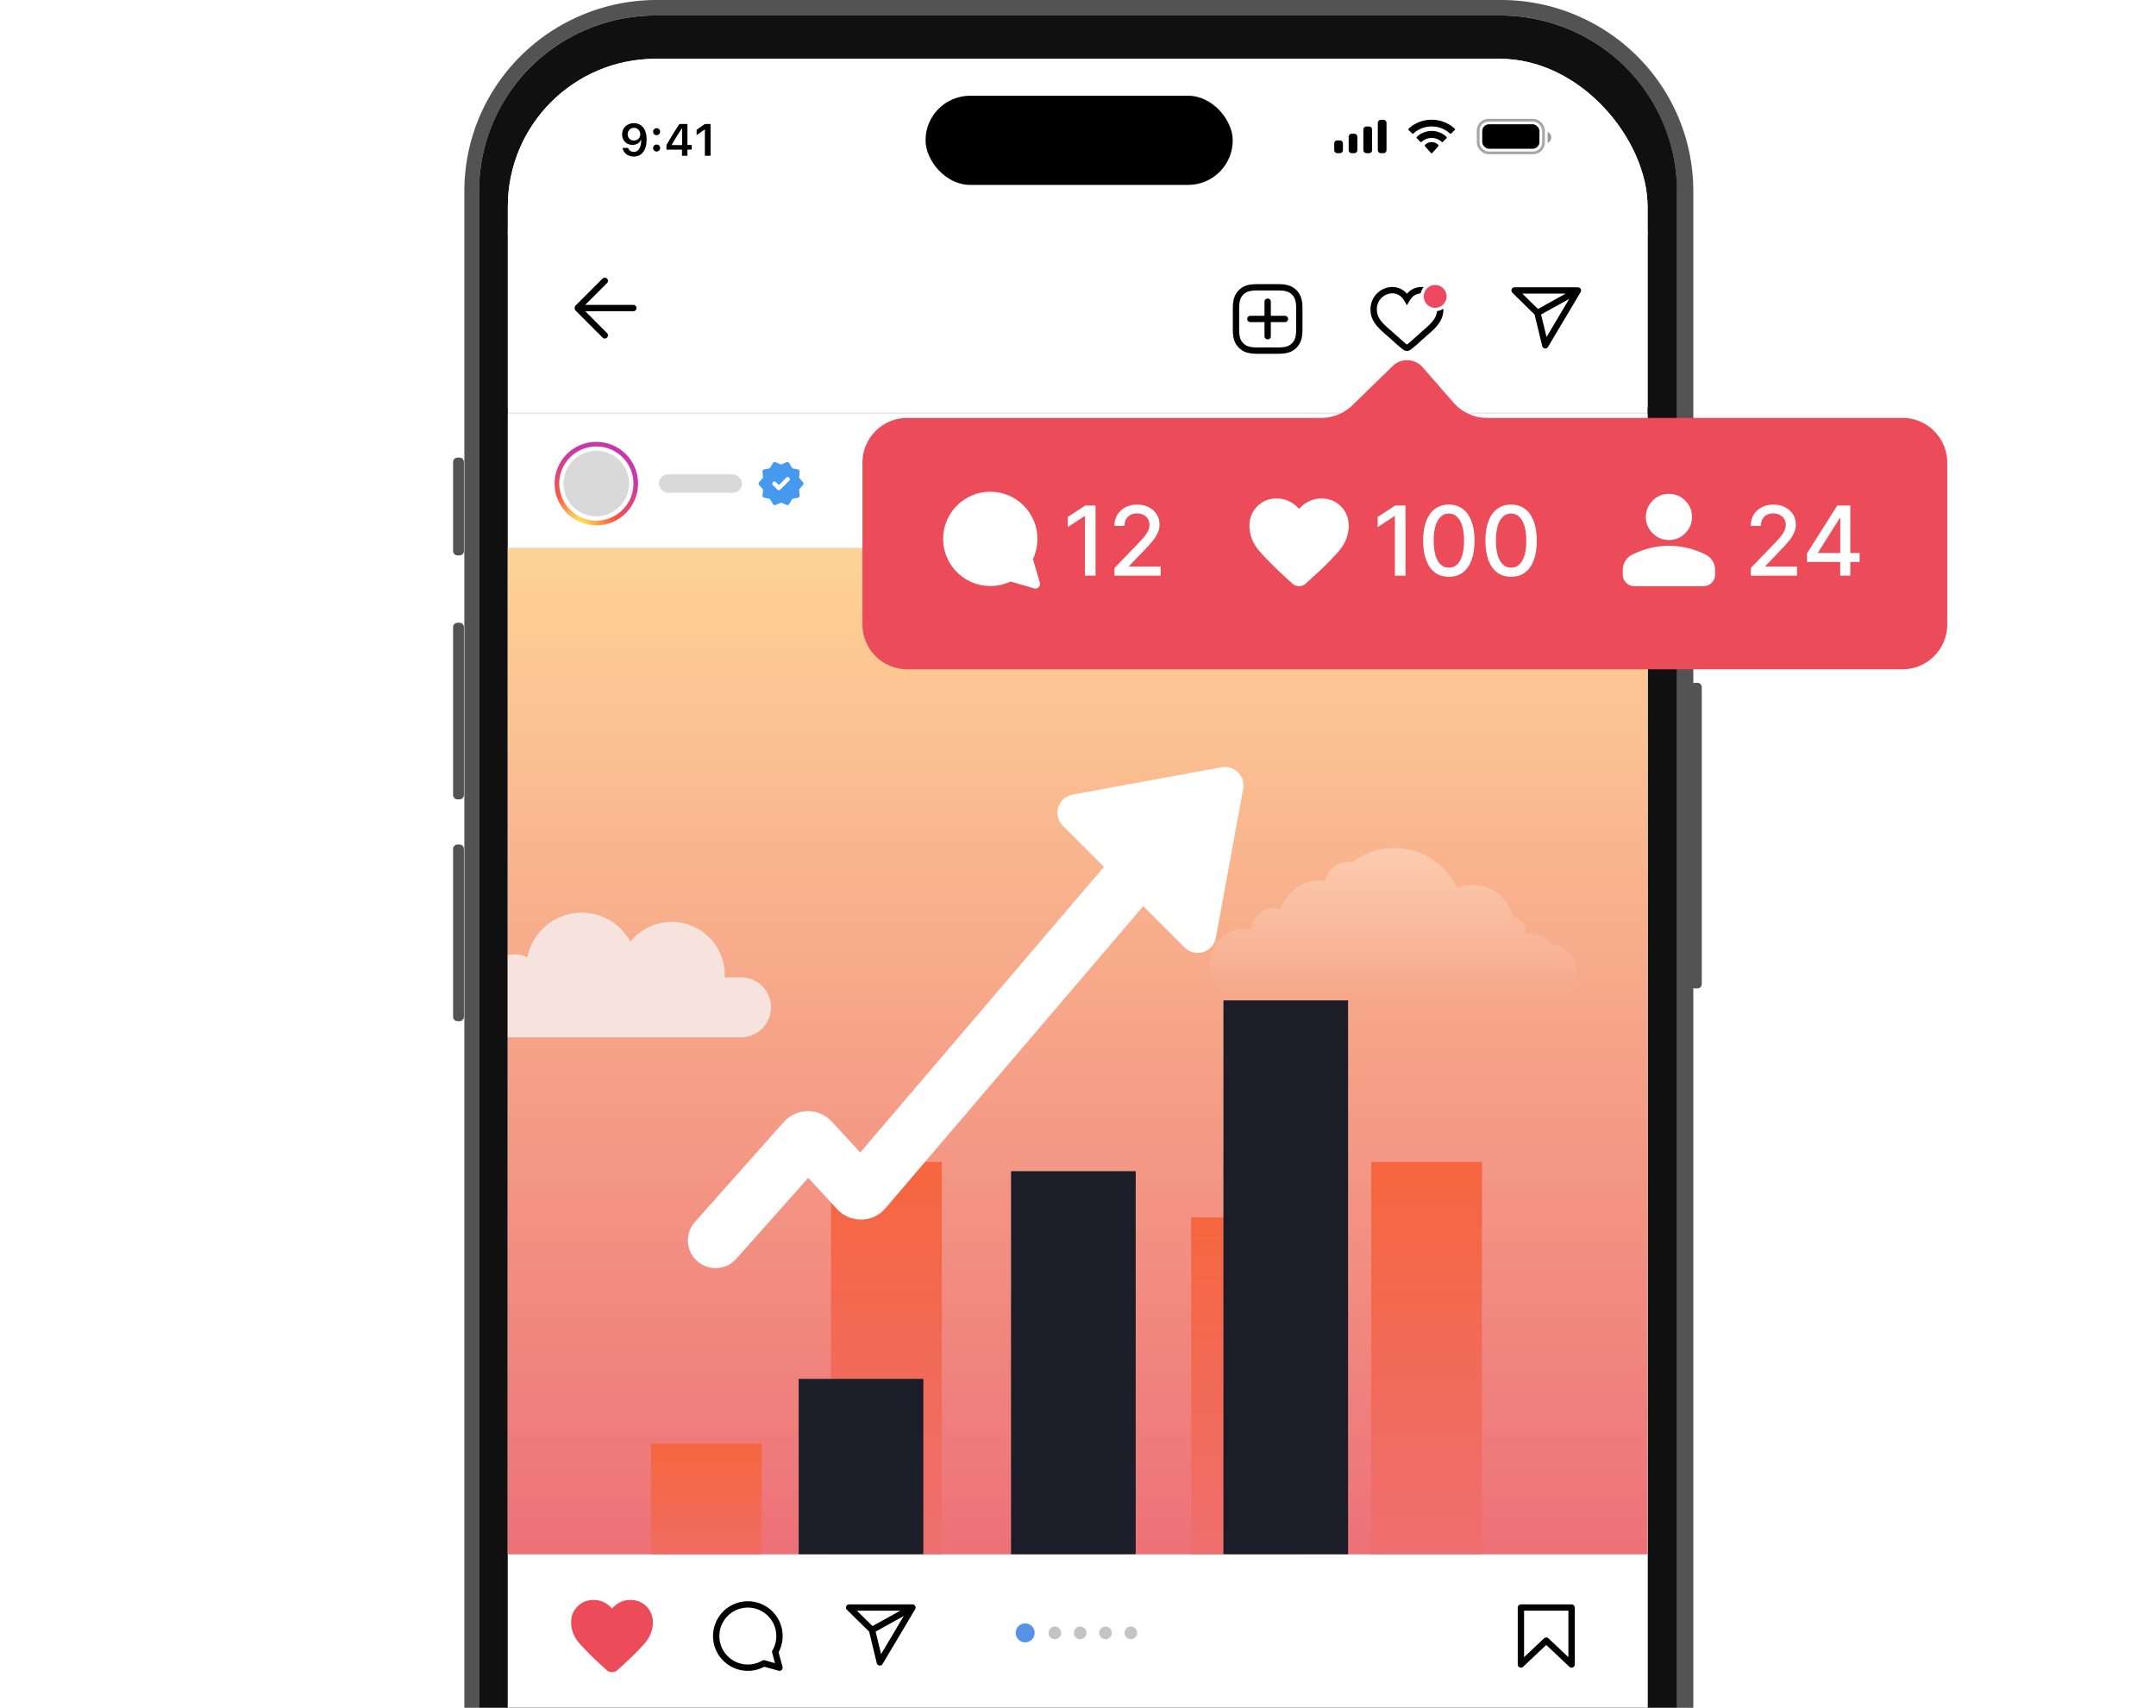
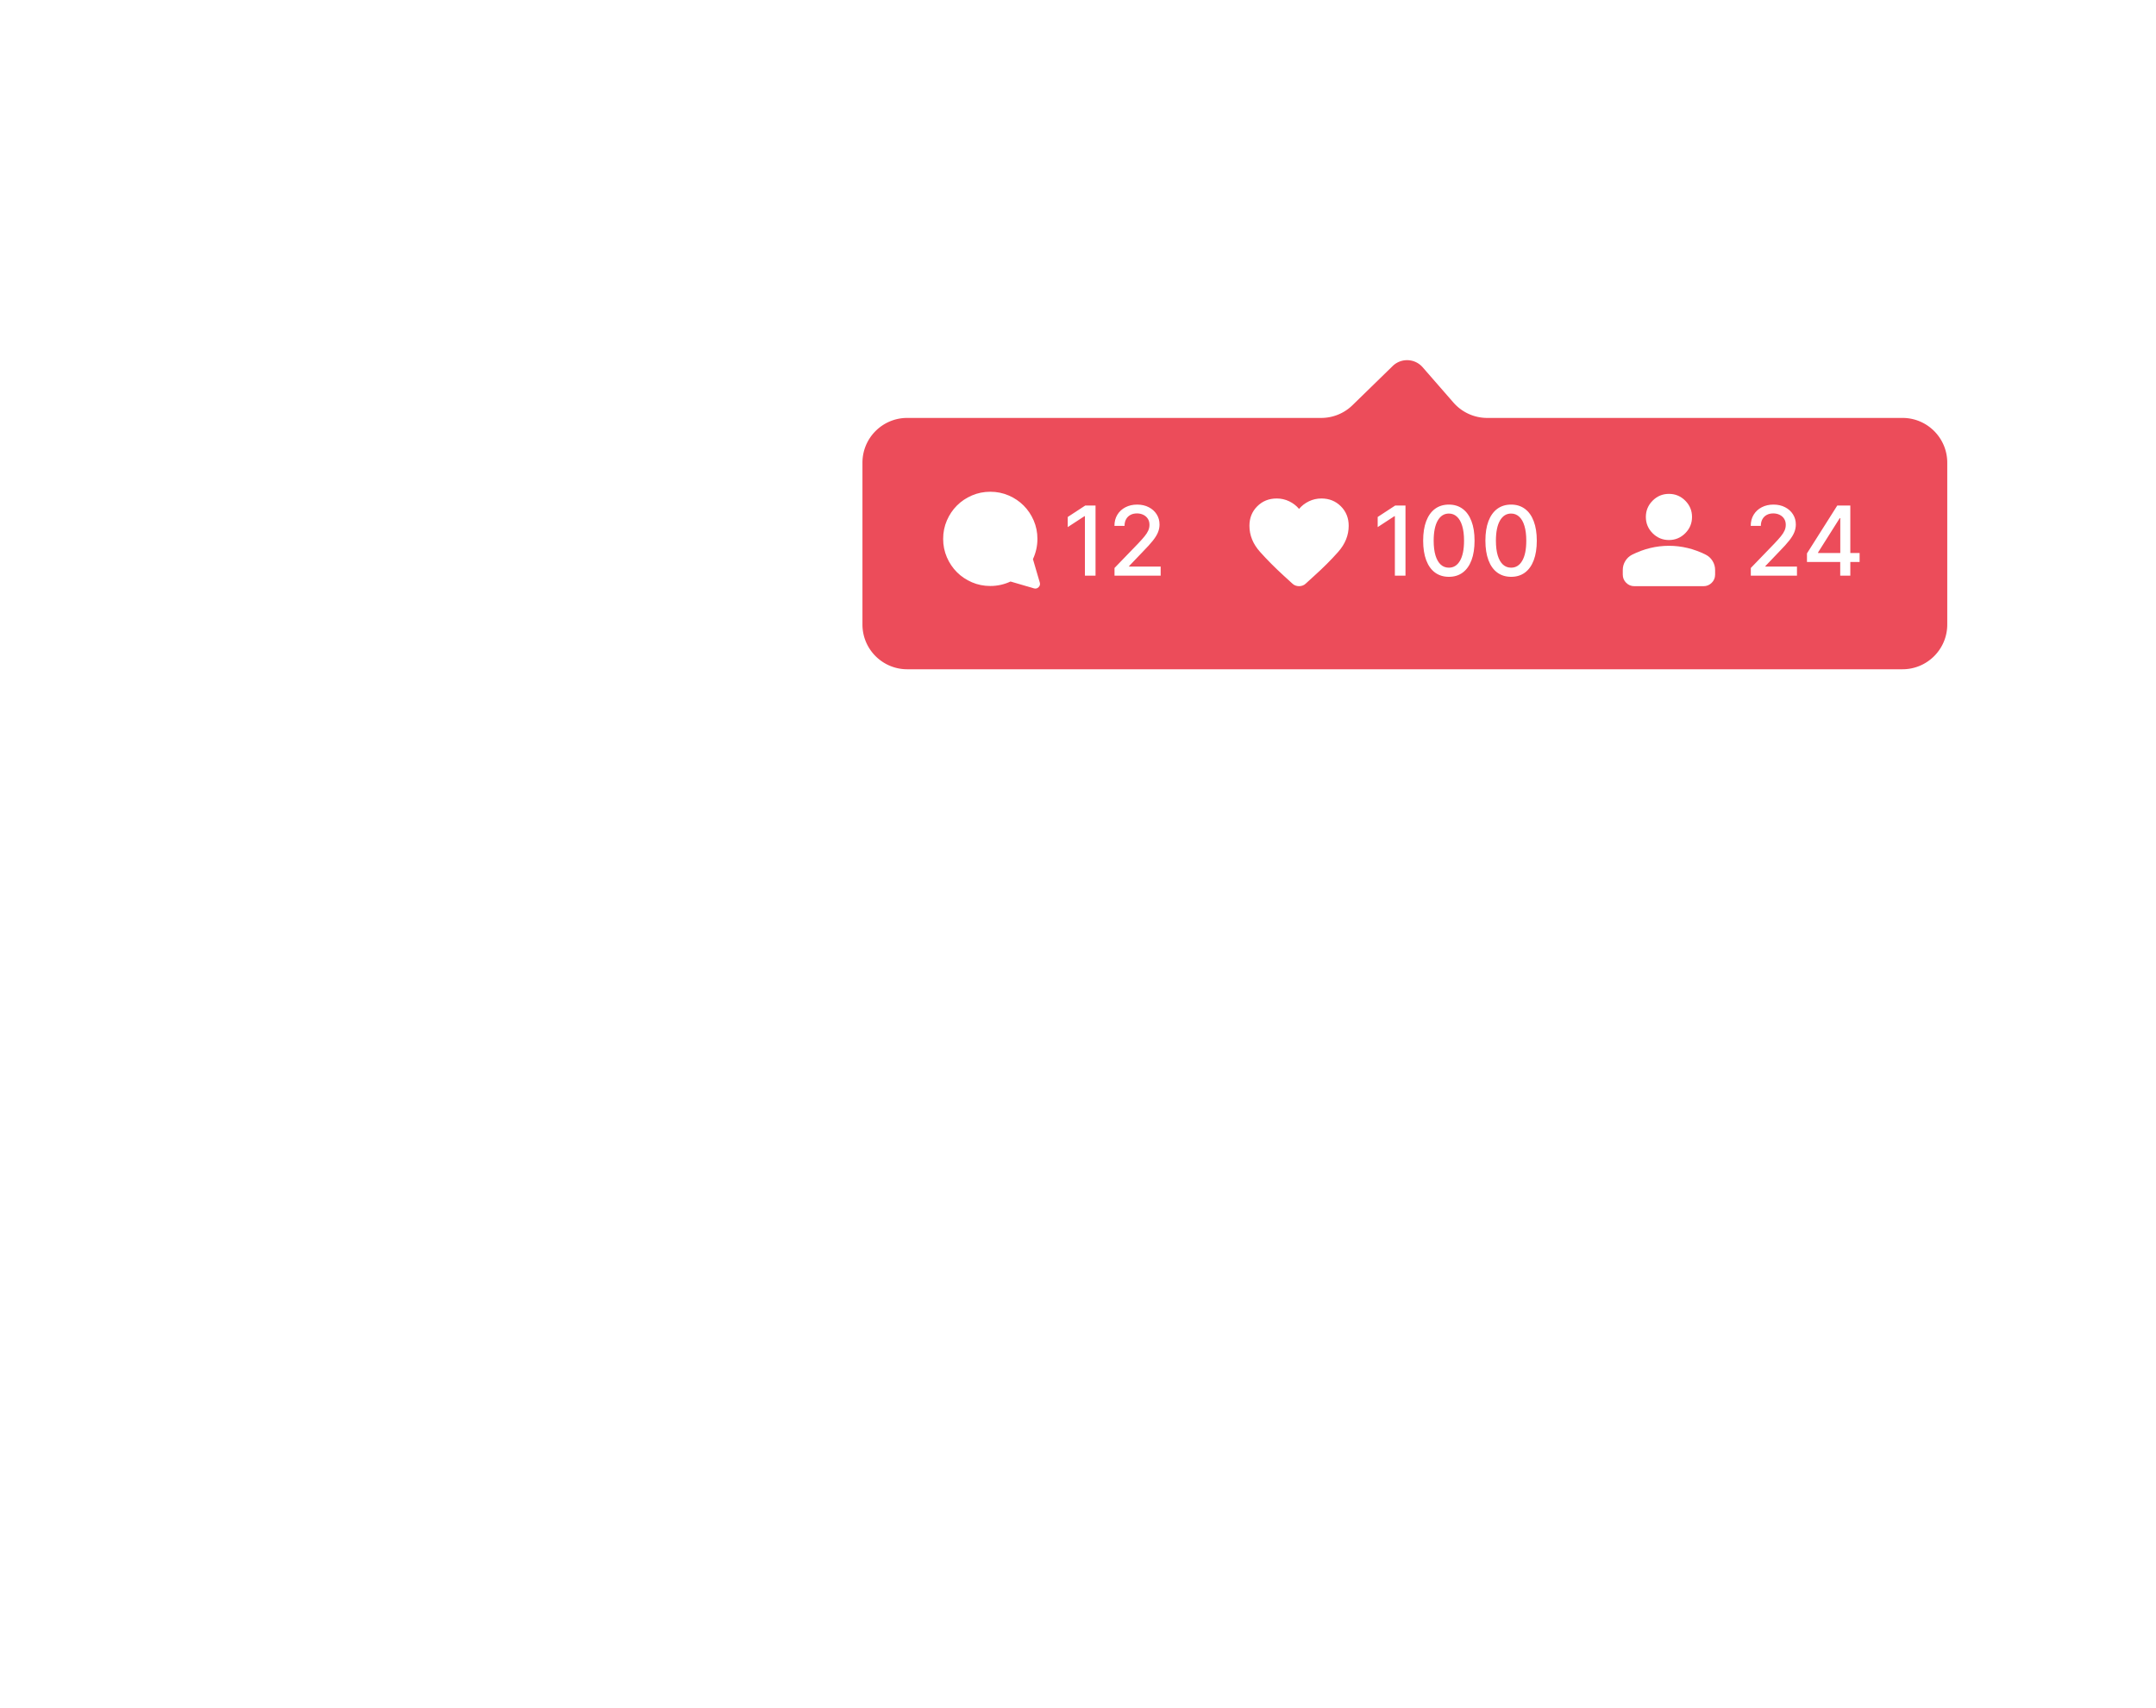
<svg xmlns="http://www.w3.org/2000/svg" width="467" height="370" viewBox="0 0 467 370" fill="none">
  <g clip-path="url(#clip0_215_4293)">
    <path fill-rule="evenodd" clip-rule="evenodd" d="M142.23 0a41.791 41.791 0 0 0-29.45 12.13 41.281 41.281 0 0 0-9.025 13.421A41.286 41.286 0 0 0 100.58 41.41V370h266.2V41.4a41.28 41.28 0 0 0-3.177-15.853A41.278 41.278 0 0 0 354.58 12.13 41.789 41.789 0 0 0 325.13 0h-182.9Zm-.22 3.36c-10.14 0-19.86 4-27.03 11.14a37.888 37.888 0 0 0-8.283 12.316A37.871 37.871 0 0 0 103.78 41.37V370H363.2V41.37a37.786 37.786 0 0 0-2.909-14.557A37.776 37.776 0 0 0 352 14.5a38.25 38.25 0 0 0-27.04-11.14H142.01Z" fill="#535353" />
    <path d="M103.77 41.37a37.888 37.888 0 0 1 2.917-14.553A37.893 37.893 0 0 1 114.97 14.5a38.358 38.358 0 0 1 27.04-11.14H325a38.441 38.441 0 0 1 27.04 11.14 37.983 37.983 0 0 1 8.276 12.319A37.976 37.976 0 0 1 363.24 41.37V370H103.76V41.37h.01Z" fill="#101010" />
    <path d="M99.531 182.97h-.43a.96.96 0 0 0-.675.278.96.96 0 0 0-.285.672v36.37c0 .52.43.95.96.95h.43c.53 0 .96-.43.96-.96v-36.36a.96.96 0 0 0-.285-.672.961.961 0 0 0-.675-.278Zm0-48.05h-.43a.96.96 0 0 0-.675.278.96.96 0 0 0-.285.672v36.37c0 .52.43.95.96.95h.43c.53 0 .96-.43.96-.95v-36.37a.96.96 0 0 0-.285-.672.961.961 0 0 0-.675-.278Zm0-35.78h-.43a.96.96 0 0 0-.96.96v19.28c0 .53.43.95.96.95h.43c.53 0 .96-.42.96-.95V100.1a.961.961 0 0 0-.282-.679.959.959 0 0 0-.678-.281Zm268.11 48.79h-.45a.982.982 0 0 0-.371.07.971.971 0 0 0-.315.208.944.944 0 0 0-.21.312.958.958 0 0 0-.074.37v64.3c0 .53.44.96.97.96h.45c.54 0 .97-.43.97-.96v-64.3c0-.127-.026-.253-.074-.37a.962.962 0 0 0-.211-.312.95.95 0 0 0-.315-.208.977.977 0 0 0-.37-.07Z" fill="#535353" />
    <g filter="url(#filter0_d_215_4293)">
      <g clip-path="url(#clip1_215_4293)">
        <rect x="110" y="10" width="246.869" height="516" rx="32" fill="#fff" />
        <path stroke="#000" stroke-opacity=".1" stroke-width=".343" d="M110 86.829h246.869" />
        <path fill="#fff" d="M110 87h246.869v286.415H110z" />
        <circle cx="129.166" cy="102.023" r="7.107" fill="#D9D9D9" />
        <circle cx="129.171" cy="102.028" r="8.542" stroke="url(#paint0_radial_215_4293)" />
        <rect x="142.713" y="100.028" width="18" height="4" rx="2" fill="#D9D9D9" />
        <g clip-path="url(#clip2_215_4293)">
          <path d="m168.704 102.347-.661-.649c-.083-.084-.188-.126-.313-.126s-.234.046-.325.137c-.084.084-.125.19-.125.319s.041.236.125.319l.98.98c.091.092.198.137.319.137.122 0 .228-.045.319-.137l1.938-1.937c.091-.091.135-.198.131-.319a.478.478 0 0 0-.131-.319c-.091-.091-.199-.139-.325-.143-.125-.004-.233.04-.325.131l-1.607 1.607Zm-1.276 4.126-.661-1.117-1.254-.273c-.114-.023-.205-.082-.273-.177-.069-.095-.095-.199-.08-.313l.125-1.288-.855-.98a.428.428 0 0 1-.114-.297c0-.114.038-.213.114-.296l.855-.98-.125-1.288c-.015-.114.011-.218.08-.313.068-.095.159-.154.273-.177l1.254-.274.661-1.117c.061-.099.144-.165.251-.199.106-.034.212-.029.319.017l1.185.501 1.185-.501c.107-.046.213-.051.319-.017.107.034.19.101.251.199l.661 1.117 1.254.274c.114.023.205.082.274.177.068.095.094.199.079.313l-.125 1.288.855.98c.076.083.114.182.114.296 0 .114-.038.213-.114.297l-.855.98.125 1.288c.015.114-.011.218-.079.313-.069.095-.16.154-.274.177l-1.254.273-.661 1.117c-.061.099-.144.165-.251.2-.106.034-.212.028-.319-.018l-1.185-.501-1.185.501c-.107.046-.213.052-.319.018-.107-.035-.19-.101-.251-.2Z" fill="#459AF0" />
        </g>
        <path d="M339.04 102.028c0-.568-.461-1.029-1.029-1.029-.568 0-1.029.461-1.029 1.029 0 .568.461 1.029 1.029 1.029.568 0 1.029-.461 1.029-1.029ZM339.04 106.142c0-.568-.461-1.028-1.029-1.028-.568 0-1.029.46-1.029 1.028 0 .568.461 1.029 1.029 1.029.568 0 1.029-.461 1.029-1.029ZM339.04 97.913c0-.568-.461-1.029-1.029-1.029-.568 0-1.029.461-1.029 1.029 0 .568.461 1.029 1.029 1.029.568 0 1.029-.461 1.029-1.029Z" fill="#000" />
        <path fill="#C4C4C4" d="M110 116h247v218H110z" />
        <path d="M132.563 359.535c-.206 0-.416-.037-.63-.111a1.442 1.442 0 0 1-.564-.354l-1.527-1.393c-1.563-1.431-2.975-2.85-4.236-4.258-1.261-1.409-1.891-2.961-1.891-4.657 0-1.386.464-2.544 1.393-3.473.93-.929 2.087-1.393 3.473-1.393.782 0 1.519.166 2.212.497.694.332 1.283.786 1.77 1.361.487-.575 1.077-1.029 1.77-1.361.693-.331 1.43-.497 2.212-.497 1.386 0 2.544.464 3.473 1.393.929.929 1.393 2.087 1.393 3.473 0 1.696-.626 3.252-1.88 4.668-1.253 1.415-2.676 2.838-4.269 4.269l-1.504 1.371c-.163.163-.351.281-.564.354-.214.074-.424.111-.631.111Z" fill="#EC4C5A" />
        <g clip-path="url(#clip3_215_4293)">
          <path d="M167.918 355.149a6.855 6.855 0 0 0 .788-4.769 6.853 6.853 0 0 0-7.186-5.497 6.853 6.853 0 0 0-4.397 2.008 6.849 6.849 0 0 0-1.977 4.411 6.848 6.848 0 0 0 1.426 4.619 6.853 6.853 0 0 0 4.12 2.528c1.635.314 3.329.023 4.764-.821l3.384.945-.922-3.424Z" stroke="#000" stroke-width="1.371" stroke-linejoin="round" />
        </g>
        <path d="m197.644 345.544-8.765 4.857M190.578 357.43l7.065-11.886h-13.715l4.949 4.857 1.701 7.029Z" stroke="#000" stroke-width="1.371" stroke-linejoin="round" />
        <path d="m340.409 357.887-5.486-5.184-5.485 5.184v-12.344h10.971v12.344Z" stroke="#000" stroke-width="1.371" stroke-linecap="round" stroke-linejoin="round" />
        <circle cx="222.057" cy="351.03" r="2.057" fill="#5792E7" />
        <circle cx="228.487" cy="351.03" r="1.371" fill="#C4C4C4" />
        <circle cx="233.973" cy="351.029" r="1.371" fill="#C4C4C4" />
        <circle cx="239.459" cy="351.029" r="1.371" fill="#C4C4C4" />
        <circle cx="244.944" cy="351.029" r="1.371" fill="#C4C4C4" />
        <path fill="#fff" d="M110 47.158h246.869V85.56H110z" />
        <g clip-path="url(#clip4_215_4293)" stroke="#000" stroke-width="1.371" stroke-linecap="round" stroke-linejoin="round">
          <path d="M267.721 66.359v2.366c0 1.954.478 2.746 1.101 3.39.645.623 1.439 1.103 3.392 1.103h4.729c1.953 0 2.747-.48 3.391-1.103.623-.644 1.102-1.436 1.102-3.39v-4.73c0-1.954-.479-2.747-1.102-3.391-.644-.622-1.438-1.102-3.391-1.102h-4.729c-1.953 0-2.747.479-3.392 1.102-.623.645-1.101 1.437-1.101 3.391v2.364ZM270.838 66.36h7.481M274.582 62.618v7.481" />
        </g>
        <g clip-path="url(#clip5_215_4293)">
-           <path d="M308.036 60.807a3.422 3.422 0 0 1 2.352 1.124c.604.67.92 1.552.877 2.454 0 2.107-1.819 3.401-3.564 4.952-1.723 1.538-2.65 2.379-2.951 2.573-.327-.212-1.469-1.25-2.951-2.573-1.752-1.558-3.563-2.864-3.563-4.952a3.419 3.419 0 0 1 .877-2.454 3.422 3.422 0 0 1 2.351-1.124c.499-.015.994.1 1.436.333.442.233.815.577 1.084.998.576.806.672 1.209.768 1.209.096 0 .191-.403.761-1.211a2.869 2.869 0 0 1 1.084-1.001 2.862 2.862 0 0 1 1.439-.328Zm0-1.371a4.141 4.141 0 0 0-3.289 1.459 4.145 4.145 0 0 0-1.476-1.103 4.146 4.146 0 0 0-1.807-.356 4.79 4.79 0 0 0-3.321 1.526 4.792 4.792 0 0 0-1.279 3.424c0 2.475 1.749 3.996 3.439 5.465.194.169.39.339.585.512l.704.629a30.883 30.883 0 0 0 2.413 2.07 1.371 1.371 0 0 0 1.491 0 31.251 31.251 0 0 0 2.486-2.136l.632-.565c.201-.178.405-.356.607-.531 1.601-1.389 3.415-2.962 3.415-5.445a4.791 4.791 0 0 0-1.278-3.424 4.79 4.79 0 0 0-3.322-1.526Z" fill="#000" />
-         </g>
+           </g>
        <path d="m341.783 60.187-8.765 4.857M334.717 72.074l7.064-11.886h-13.715l4.95 4.857 1.701 7.029Z" stroke="#000" stroke-width="1.371" stroke-linejoin="round" />
        <path d="m126.759 64.688 4.738 4.739c.136.136.204.296.202.478-.002.183-.074.345-.216.487-.142.133-.303.202-.483.206-.18.005-.341-.064-.483-.206l-5.812-5.812c-.086-.086-.146-.176-.181-.272-.036-.095-.053-.198-.053-.308 0-.11.017-.213.053-.308.035-.095.095-.186.181-.272l5.812-5.812c.127-.127.284-.192.472-.195.187-.003.352.062.494.195.142.142.213.305.213.49s-.071.348-.213.49l-4.724 4.724h10.429c.195 0 .358.066.49.198.131.132.197.295.197.49s-.066.358-.197.49c-.132.132-.295.198-.49.198h-10.429Z" fill="#000" />
        <path fill="#fff" d="M110 9h247v39.06H110z" />
        <path d="M137.312 23.948c1.469 0 2.747 1.044 2.747 3.524v.009c0 2.317-1.044 3.691-2.775 3.691-1.264 0-2.208-.749-2.427-1.802l-.01-.052h1.211l.015.048c.181.482.605.796 1.211.796 1.092 0 1.554-1.068 1.607-2.384 0-.052.004-.105.004-.157h-.095c-.253.544-.853 1.025-1.797 1.025-1.321 0-2.246-.963-2.246-2.27v-.009c0-1.397 1.063-2.417 2.555-2.417Zm-.004 3.753c.777 0 1.373-.563 1.373-1.34v-.009c0-.787-.596-1.402-1.359-1.402-.758 0-1.364.606-1.364 1.373v.009c0 .796.568 1.369 1.35 1.369Zm4.916-1.159c-.434 0-.759-.334-.759-.753 0-.424.325-.753.759-.753.438 0 .758.329.758.753 0 .42-.32.753-.758.753Zm0 3.538c-.434 0-.759-.329-.759-.753 0-.424.325-.753.759-.753.438 0 .758.329.758.753 0 .424-.32.753-.758.753Zm5.502.92v-1.321h-3.366v-1.006a91.528 91.528 0 0 1 2.803-4.554h1.741v4.544h.925v1.016h-.925V31h-1.178Zm-2.222-2.308h2.241v-3.59h-.071c-.706 1.078-1.502 2.351-2.17 3.519v.071ZM152.68 31v-5.669h-.081l-1.712 1.211v-1.159l1.798-1.264h1.225V31h-1.23Z" fill="#000" />
        <rect x="200.475" y="18" width="66.542" height="19.319" rx="9.659" fill="#000" />
        <path fill-rule="evenodd" clip-rule="evenodd" d="M300.327 23.904c0-.373-.282-.676-.629-.676h-.63c-.347 0-.629.303-.629.676v5.86c0 .373.282.676.629.676h.63c.347 0 .629-.303.629-.676v-5.86Zm-4.386.766h.629c.348 0 .63.31.63.693v4.385c0 .382-.282.692-.63.692h-.629c-.347 0-.629-.31-.629-.692v-4.385c0-.383.282-.693.629-.693Zm-2.555 1.563h-.63c-.347 0-.629.314-.629.701v2.805c0 .387.282.701.629.701h.63c.347 0 .629-.314.629-.701v-2.805c0-.387-.282-.701-.629-.701Zm-3.127 1.443h-.63c-.347 0-.629.309-.629.691v1.383c0 .382.282.691.629.691h.63c.347 0 .629-.309.629-.691v-1.383c0-.382-.282-.691-.629-.691ZM310.103 24.653c1.468 0 2.879.544 3.942 1.519.08.075.208.074.287-.002l.766-.745a.198.198 0 0 0 .061-.146.202.202 0 0 0-.063-.145c-2.791-2.581-7.194-2.581-9.985 0a.199.199 0 0 0-.064.145.203.203 0 0 0 .062.146l.765.745a.209.209 0 0 0 .287.002c1.064-.976 2.475-1.519 3.942-1.519Zm-.002 2.49c.801-0 1.573.302 2.167.847a.202.202 0 0 0 .285-.004l.759-.778a.215.215 0 0 0 .062-.154.218.218 0 0 0-.065-.152 4.66 4.66 0 0 0-6.414 0 .213.213 0 0 0-.064.152.214.214 0 0 0 .061.154l.76.778a.202.202 0 0 0 .285.004c.593-.545 1.364-.847 2.164-.847Zm1.49 1.648a.24.24 0 0 1-.061.166l-1.284 1.448a.19.19 0 0 1-.142.067c-.054 0-.105-.024-.143-.067l-1.284-1.448a.234.234 0 0 1-.06-.166.238.238 0 0 1 .066-.163c.82-.775 2.021-.775 2.841 0a.234.234 0 0 1 .067.163Z" fill="#000" />
        <rect opacity=".35" x="320.174" y="23.295" width="14.159" height="7.079" rx="2.242" stroke="#000" stroke-width=".59" />
        <path opacity=".4" d="M335.217 25.821v2.404c.475-.204.783-.677.783-1.202 0-.525-.308-.999-.783-1.202" fill="#000" />
        <rect x="321.059" y="24.18" width="12.389" height="5.309" rx="1.475" fill="#000" />
        <g clip-path="url(#clip6_215_4293)">
          <path transform="translate(110 116)" fill="url(#paint1_linear_215_4293)" d="M0 0h248v218H0z" />
          <path fill-rule="evenodd" clip-rule="evenodd" d="M157 208.5c0 .168-.004.334-.011.5H161v.019c3.356.255 6 3.059 6 6.481 0 3.422-2.644 6.226-6 6.481V222h-59.5c-2.485 0-4.5-2.015-4.5-4.5s2.015-4.5 4.5-4.5h4.803c-.511-.883-.803-1.907-.803-3 0-3.314 2.686-6 6-6 .983 0 1.91.236 2.729.655C115.319 199.15 120.175 195 126 195c4.555 0 8.518 2.538 10.55 6.278 2.109-2.609 5.334-4.278 8.95-4.278 6.351 0 11.5 5.149 11.5 11.5Z" fill="#F6E3DE" />
          <path fill-rule="evenodd" clip-rule="evenodd" d="M335.5 214c-.168 0-.335-.007-.5-.02v.02h-65v-.004c-.083.003-.166.004-.25.004-4.28 0-7.75-3.47-7.75-7.75 0-4.28 3.47-7.75 7.75-7.75.431 0 .854.035 1.266.103.202-2.576 2.356-4.603 4.984-4.603.501 0 .984.074 1.441.211 1.174-3.606 4.562-6.211 8.559-6.211.368 0 .731.022 1.087.065.438-2.315 2.471-4.065 4.913-4.065.305 0 .604.027.894.08 2.525-1.932 5.681-3.08 9.106-3.08 6.02 0 11.212 3.547 13.6 8.664 1.049-.428 2.197-.664 3.4-.664 4.288 0 7.875 2.998 8.78 7.013 1.526.141 2.72 1.425 2.72 2.987 0 .206-.021.408-.06.602a5.522 5.522 0 0 1 1.06-.102c1.829 0 3.449.893 4.449 2.266 3.173.23 5.676 2.877 5.676 6.109 0 3.383-2.742 6.125-6.125 6.125Z" fill="url(#paint2_linear_215_4293)" fill-opacity=".3" />
          <path fill="url(#paint3_linear_215_4293)" d="M141 310h24v39h-24z" />
          <path fill="url(#paint4_linear_215_4293)" d="M180 249h24v100h-24z" />
          <path fill="url(#paint5_linear_215_4293)" d="M219 279h24v70h-24z" />
          <path fill="url(#paint6_linear_215_4293)" d="M258 261h24v88h-24z" />
          <path fill="url(#paint7_linear_215_4293)" d="M297 249h24v100h-24z" />
          <path fill="#1B1E28" d="M265 214h27v163h-27zM219 251h27v126h-27zM173 296h27v81h-27z" />
          <path d="m155 266 19.265-21.674c.394-.442 1.083-.448 1.484-.012l9.987 10.855c.406.442 1.107.429 1.497-.028L244.5 188" stroke="#fff" stroke-width="12" stroke-linecap="round" />
          <path d="M264.622 163.489c2.754-.505 5.161 1.902 4.656 4.656l-5.919 32.283c-.581 3.172-4.483 4.387-6.762 2.108l-26.365-26.365c-2.28-2.28-1.064-6.182 2.107-6.763l32.283-5.919Z" fill="#fff" />
        </g>
        <circle cx="310.86" cy="61.474" r="2.845" fill="#ED4762" stroke="#fff" stroke-width=".742" />
      </g>
    </g>
  </g>
  <path d="M186.812 100.243c0-5.355 4.342-9.697 9.698-9.697h89.671c2.529 0 4.959-.988 6.77-2.754l8.706-8.488c1.84-1.794 4.809-1.674 6.498.264l6.672 7.654a9.698 9.698 0 0 0 7.31 3.325h89.951c5.356 0 9.697 4.342 9.697 9.697v35.06c0 5.355-4.341 9.697-9.697 9.697H196.51c-5.356 0-9.698-4.342-9.698-9.697v-35.06Z" fill="#EC4C5A" />
  <path d="M237.298 109.529v15.191h-2.299v-12.891h-.089l-3.634 2.373v-2.195l3.79-2.478h2.232Zm4.11 15.191v-1.662l5.14-5.325c.548-.579 1.001-1.086 1.357-1.521.361-.44.63-.858.808-1.253.178-.396.267-.816.267-1.261 0-.505-.118-.94-.356-1.306-.237-.37-.561-.655-.971-.853-.411-.202-.873-.304-1.387-.304-.544 0-1.019.112-1.424.334-.406.223-.717.537-.935.942-.218.406-.326.88-.326 1.424h-2.188c0-.924.212-1.733.638-2.425.425-.692 1.008-1.229 1.75-1.61.742-.385 1.585-.578 2.529-.578.955 0 1.795.19 2.522.571.732.376 1.303.89 1.713 1.543.411.647.616 1.379.616 2.195 0 .564-.106 1.115-.319 1.654-.208.539-.571 1.14-1.09 1.802-.519.658-1.241 1.457-2.166 2.396l-3.019 3.16v.111h6.839v1.966h-9.998ZM304.435 109.529v15.19h-2.299v-12.89h-.089l-3.634 2.373v-2.195l3.79-2.478h2.232Zm9.398 15.443c-1.172-.005-2.174-.314-3.004-.927-.831-.614-1.466-1.506-1.907-2.678-.44-1.172-.66-2.584-.66-4.235 0-1.647.22-3.054.66-4.221.446-1.166 1.083-2.057 1.914-2.67.836-.613 1.835-.919 2.997-.919s2.158.309 2.989.927c.83.613 1.466 1.503 1.906 2.67.445 1.162.667 2.566.667 4.213 0 1.656-.22 3.07-.66 4.242-.44 1.167-1.075 2.06-1.906 2.678-.831.613-1.829.92-2.996.92Zm0-1.981c1.028 0 1.832-.502 2.41-1.505.584-1.004.875-2.455.875-4.354 0-1.261-.133-2.327-.4-3.197-.262-.875-.64-1.538-1.135-1.988-.489-.455-1.073-.682-1.75-.682-1.024 0-1.827.504-2.411 1.513-.583 1.009-.878 2.46-.883 4.354 0 1.266.131 2.336.394 3.211.267.871.645 1.531 1.134 1.981.49.445 1.078.667 1.766.667Zm13.482 1.981c-1.172-.005-2.173-.314-3.004-.927-.831-.614-1.466-1.506-1.906-2.678-.44-1.172-.66-2.584-.66-4.235 0-1.647.22-3.054.66-4.221.445-1.166 1.083-2.057 1.913-2.67.836-.613 1.835-.919 2.997-.919s2.158.309 2.989.927c.831.613 1.466 1.503 1.906 2.67.445 1.162.668 2.566.668 4.213 0 1.656-.22 3.07-.66 4.242-.44 1.167-1.076 2.06-1.907 2.678-.83.613-1.829.92-2.996.92Zm0-1.981c1.028 0 1.832-.502 2.411-1.505.583-1.004.875-2.455.875-4.354 0-1.261-.134-2.327-.401-3.197-.262-.875-.64-1.538-1.135-1.988-.489-.455-1.073-.682-1.75-.682-1.024 0-1.827.504-2.411 1.513-.583 1.009-.877 2.46-.882 4.354 0 1.266.131 2.336.393 3.211.267.871.645 1.531 1.135 1.981.489.445 1.078.667 1.765.667ZM379.235 124.72v-1.662l5.14-5.325c.548-.579 1.001-1.086 1.357-1.521.361-.44.63-.858.808-1.253.178-.396.267-.816.267-1.261 0-.505-.118-.94-.356-1.306-.237-.37-.561-.655-.971-.853-.411-.202-.873-.304-1.387-.304-.544 0-1.019.112-1.424.334-.406.223-.717.537-.935.942-.217.406-.326.88-.326 1.424h-2.188c0-.924.212-1.733.638-2.425.425-.692 1.008-1.229 1.75-1.61.742-.385 1.585-.578 2.529-.578.955 0 1.795.19 2.522.571.732.376 1.303.89 1.713 1.543.411.647.616 1.379.616 2.195 0 .564-.106 1.115-.319 1.654-.208.539-.571 1.14-1.09 1.802-.519.658-1.241 1.457-2.166 2.396l-3.019 3.16v.111h6.839v1.966h-9.998Zm12.164-2.967v-1.854l6.564-10.37h1.461v2.73h-.927l-4.695 7.432v.119h8.997v1.943h-11.4Zm7.202 2.967v-3.531l.014-.845v-10.815h2.174v15.191h-2.188ZM281.382 127c-.25 0-.506-.045-.765-.134-.26-.09-.489-.233-.686-.43l-1.854-1.693c-1.899-1.738-3.615-3.463-5.146-5.174-1.532-1.711-2.298-3.596-2.298-5.657 0-1.684.564-3.09 1.693-4.219 1.129-1.129 2.535-1.693 4.219-1.693.95 0 1.845.202 2.688.605.842.403 1.558.954 2.149 1.652.592-.698 1.308-1.249 2.15-1.652.842-.403 1.738-.605 2.688-.605 1.684 0 3.09.564 4.219 1.693 1.129 1.129 1.693 2.535 1.693 4.219 0 2.061-.761 3.951-2.284 5.671-1.523 1.72-3.252 3.449-5.187 5.186l-1.827 1.667c-.197.197-.426.34-.686.43-.259.089-.515.134-.766.134ZM223.739 121.14c.323-.698.566-1.413.728-2.144.161-.732.242-1.48.242-2.246 0-1.412-.268-2.739-.804-3.981s-1.263-2.323-2.182-3.241c-.919-.919-1.999-1.647-3.241-2.182-1.242-.536-2.569-.804-3.981-.804-1.413 0-2.74.268-3.982.804-1.242.535-2.322 1.263-3.241 2.182-.919.918-1.646 1.999-2.182 3.241s-.804 2.569-.804 3.981.268 2.739.804 3.981 1.263 2.323 2.182 3.241c.919.919 1.999 1.646 3.241 2.182s2.569.804 3.982.804c.765 0 1.514-.081 2.245-.242.732-.162 1.447-.404 2.144-.727l5.053 1.48c.392.119.732.034 1.021-.255.289-.29.374-.63.255-1.021l-1.48-5.053Zm-8.218-3.369v2.041c0 .29-.097.532-.293.728-.196.195-.438.293-.727.293-.29 0-.532-.098-.728-.293-.195-.196-.293-.438-.293-.728v-2.041h-2.042c-.289 0-.532-.098-.727-.294-.196-.195-.294-.438-.294-.727s.098-.532.294-.727c.195-.196.438-.294.727-.294h2.042v-2.042c0-.289.098-.531.293-.727.196-.196.438-.293.728-.293.289 0 .531.097.727.293.196.196.293.438.293.727v2.042h2.042c.289 0 .532.098.727.294.196.195.294.438.294.727s-.098.532-.294.727c-.195.196-.438.294-.727.294h-2.042Z" fill="#fff" />
  <circle cx="214.501" cy="117.24" r="5.39" fill="#fff" />
  <path d="M361.5 117c-1.375 0-2.552-.49-3.531-1.469-.979-.979-1.469-2.156-1.469-3.531s.49-2.552 1.469-3.531c.979-.979 2.156-1.469 3.531-1.469s2.552.49 3.531 1.469c.979.979 1.469 2.156 1.469 3.531s-.49 2.552-1.469 3.531c-.979.979-2.156 1.469-3.531 1.469Zm-10 7.5v-1c0-.708.182-1.359.547-1.953.364-.594.849-1.047 1.453-1.359 1.292-.646 2.604-1.131 3.938-1.454 1.333-.323 2.687-.484 4.062-.484 1.375 0 2.729.161 4.062.484 1.334.323 2.646.808 3.938 1.454.604.312 1.089.765 1.453 1.359.365.594.547 1.245.547 1.953v1c0 .688-.245 1.276-.734 1.766-.49.489-1.078.734-1.766.734h-15c-.688 0-1.276-.245-1.766-.734-.489-.49-.734-1.078-.734-1.766Z" fill="#fff" />
  <defs>
    <linearGradient id="paint1_linear_215_4293" x1="124" y1="0" x2="124" y2="218" gradientUnits="userSpaceOnUse">
      <stop stop-color="#FED397" />
      <stop offset="1" stop-color="#ED7178" />
    </linearGradient>
    <linearGradient id="paint2_linear_215_4293" x1="301.812" y1="181" x2="301.812" y2="214" gradientUnits="userSpaceOnUse">
      <stop stop-color="#fff" />
      <stop offset="1" stop-color="#fff" stop-opacity="0" />
    </linearGradient>
    <linearGradient id="paint3_linear_215_4293" x1="153" y1="310" x2="153" y2="349" gradientUnits="userSpaceOnUse">
      <stop stop-color="#F6663F" />
      <stop offset="1" stop-color="#ED7178" />
    </linearGradient>
    <linearGradient id="paint4_linear_215_4293" x1="192" y1="249" x2="192" y2="349" gradientUnits="userSpaceOnUse">
      <stop stop-color="#F6663F" />
      <stop offset="1" stop-color="#ED7178" />
    </linearGradient>
    <linearGradient id="paint5_linear_215_4293" x1="231" y1="279" x2="231" y2="349" gradientUnits="userSpaceOnUse">
      <stop stop-color="#F6663F" />
      <stop offset="1" stop-color="#ED7178" />
    </linearGradient>
    <linearGradient id="paint6_linear_215_4293" x1="270" y1="261" x2="270" y2="349" gradientUnits="userSpaceOnUse">
      <stop stop-color="#F6663F" />
      <stop offset="1" stop-color="#ED7178" />
    </linearGradient>
    <linearGradient id="paint7_linear_215_4293" x1="309" y1="249" x2="309" y2="349" gradientUnits="userSpaceOnUse">
      <stop stop-color="#F6663F" />
      <stop offset="1" stop-color="#ED7178" />
    </linearGradient>
    <clipPath id="clip0_215_4293">
-       <path fill="#fff" d="M0 0h467v370H0z" />
-     </clipPath>
+       </clipPath>
    <clipPath id="clip1_215_4293">
      <rect x="110" y="10" width="246.869" height="516" rx="32" fill="#fff" />
    </clipPath>
    <clipPath id="clip2_215_4293">
      <path fill="#fff" d="M163.713 96.557h10.941v10.941H163.713z" />
    </clipPath>
    <clipPath id="clip3_215_4293">
      <path fill="#fff" d="M153.754 343.486h16.458v16.458H153.754z" />
    </clipPath>
    <clipPath id="clip4_215_4293">
      <path fill="#fff" d="M266.35 58.13h16.458V74.588H266.35z" />
    </clipPath>
    <clipPath id="clip5_215_4293">
      <path fill="#fff" d="M296.521 58.13h16.458V74.588H296.521z" />
    </clipPath>
    <clipPath id="clip6_215_4293">
      <path fill="#fff" d="M110 116h248v218H110z" />
    </clipPath>
    <radialGradient id="paint0_radial_215_4293" cx="0" cy="0" r="1" gradientUnits="userSpaceOnUse" gradientTransform="matrix(0 -17 16 0 125.167 111.885)">
      <stop stop-color="#FD5" />
      <stop offset=".1" stop-color="#FD5" />
      <stop offset=".5" stop-color="#FF543E" />
      <stop offset="1" stop-color="#C837AB" />
    </radialGradient>
    <filter id="filter0_d_215_4293" x="52.397" y="-44.86" width="362.075" height="631.205" filterUnits="userSpaceOnUse" color-interpolation-filters="sRGB">
      <feFlood flood-opacity="0" result="BackgroundImageFix" />
      <feColorMatrix in="SourceAlpha" values="0 0 0 0 0 0 0 0 0 0 0 0 0 0 0 0 0 0 127 0" result="hardAlpha" />
      <feOffset dy="2.743" />
      <feGaussianBlur stdDeviation="28.801" />
      <feComposite in2="hardAlpha" operator="out" />
      <feColorMatrix values="0 0 0 0 0 0 0 0 0 0 0 0 0 0 0 0 0 0 0.12 0" />
      <feBlend in2="BackgroundImageFix" result="effect1_dropShadow_215_4293" />
      <feBlend in="SourceGraphic" in2="effect1_dropShadow_215_4293" result="shape" />
    </filter>
  </defs>
</svg>